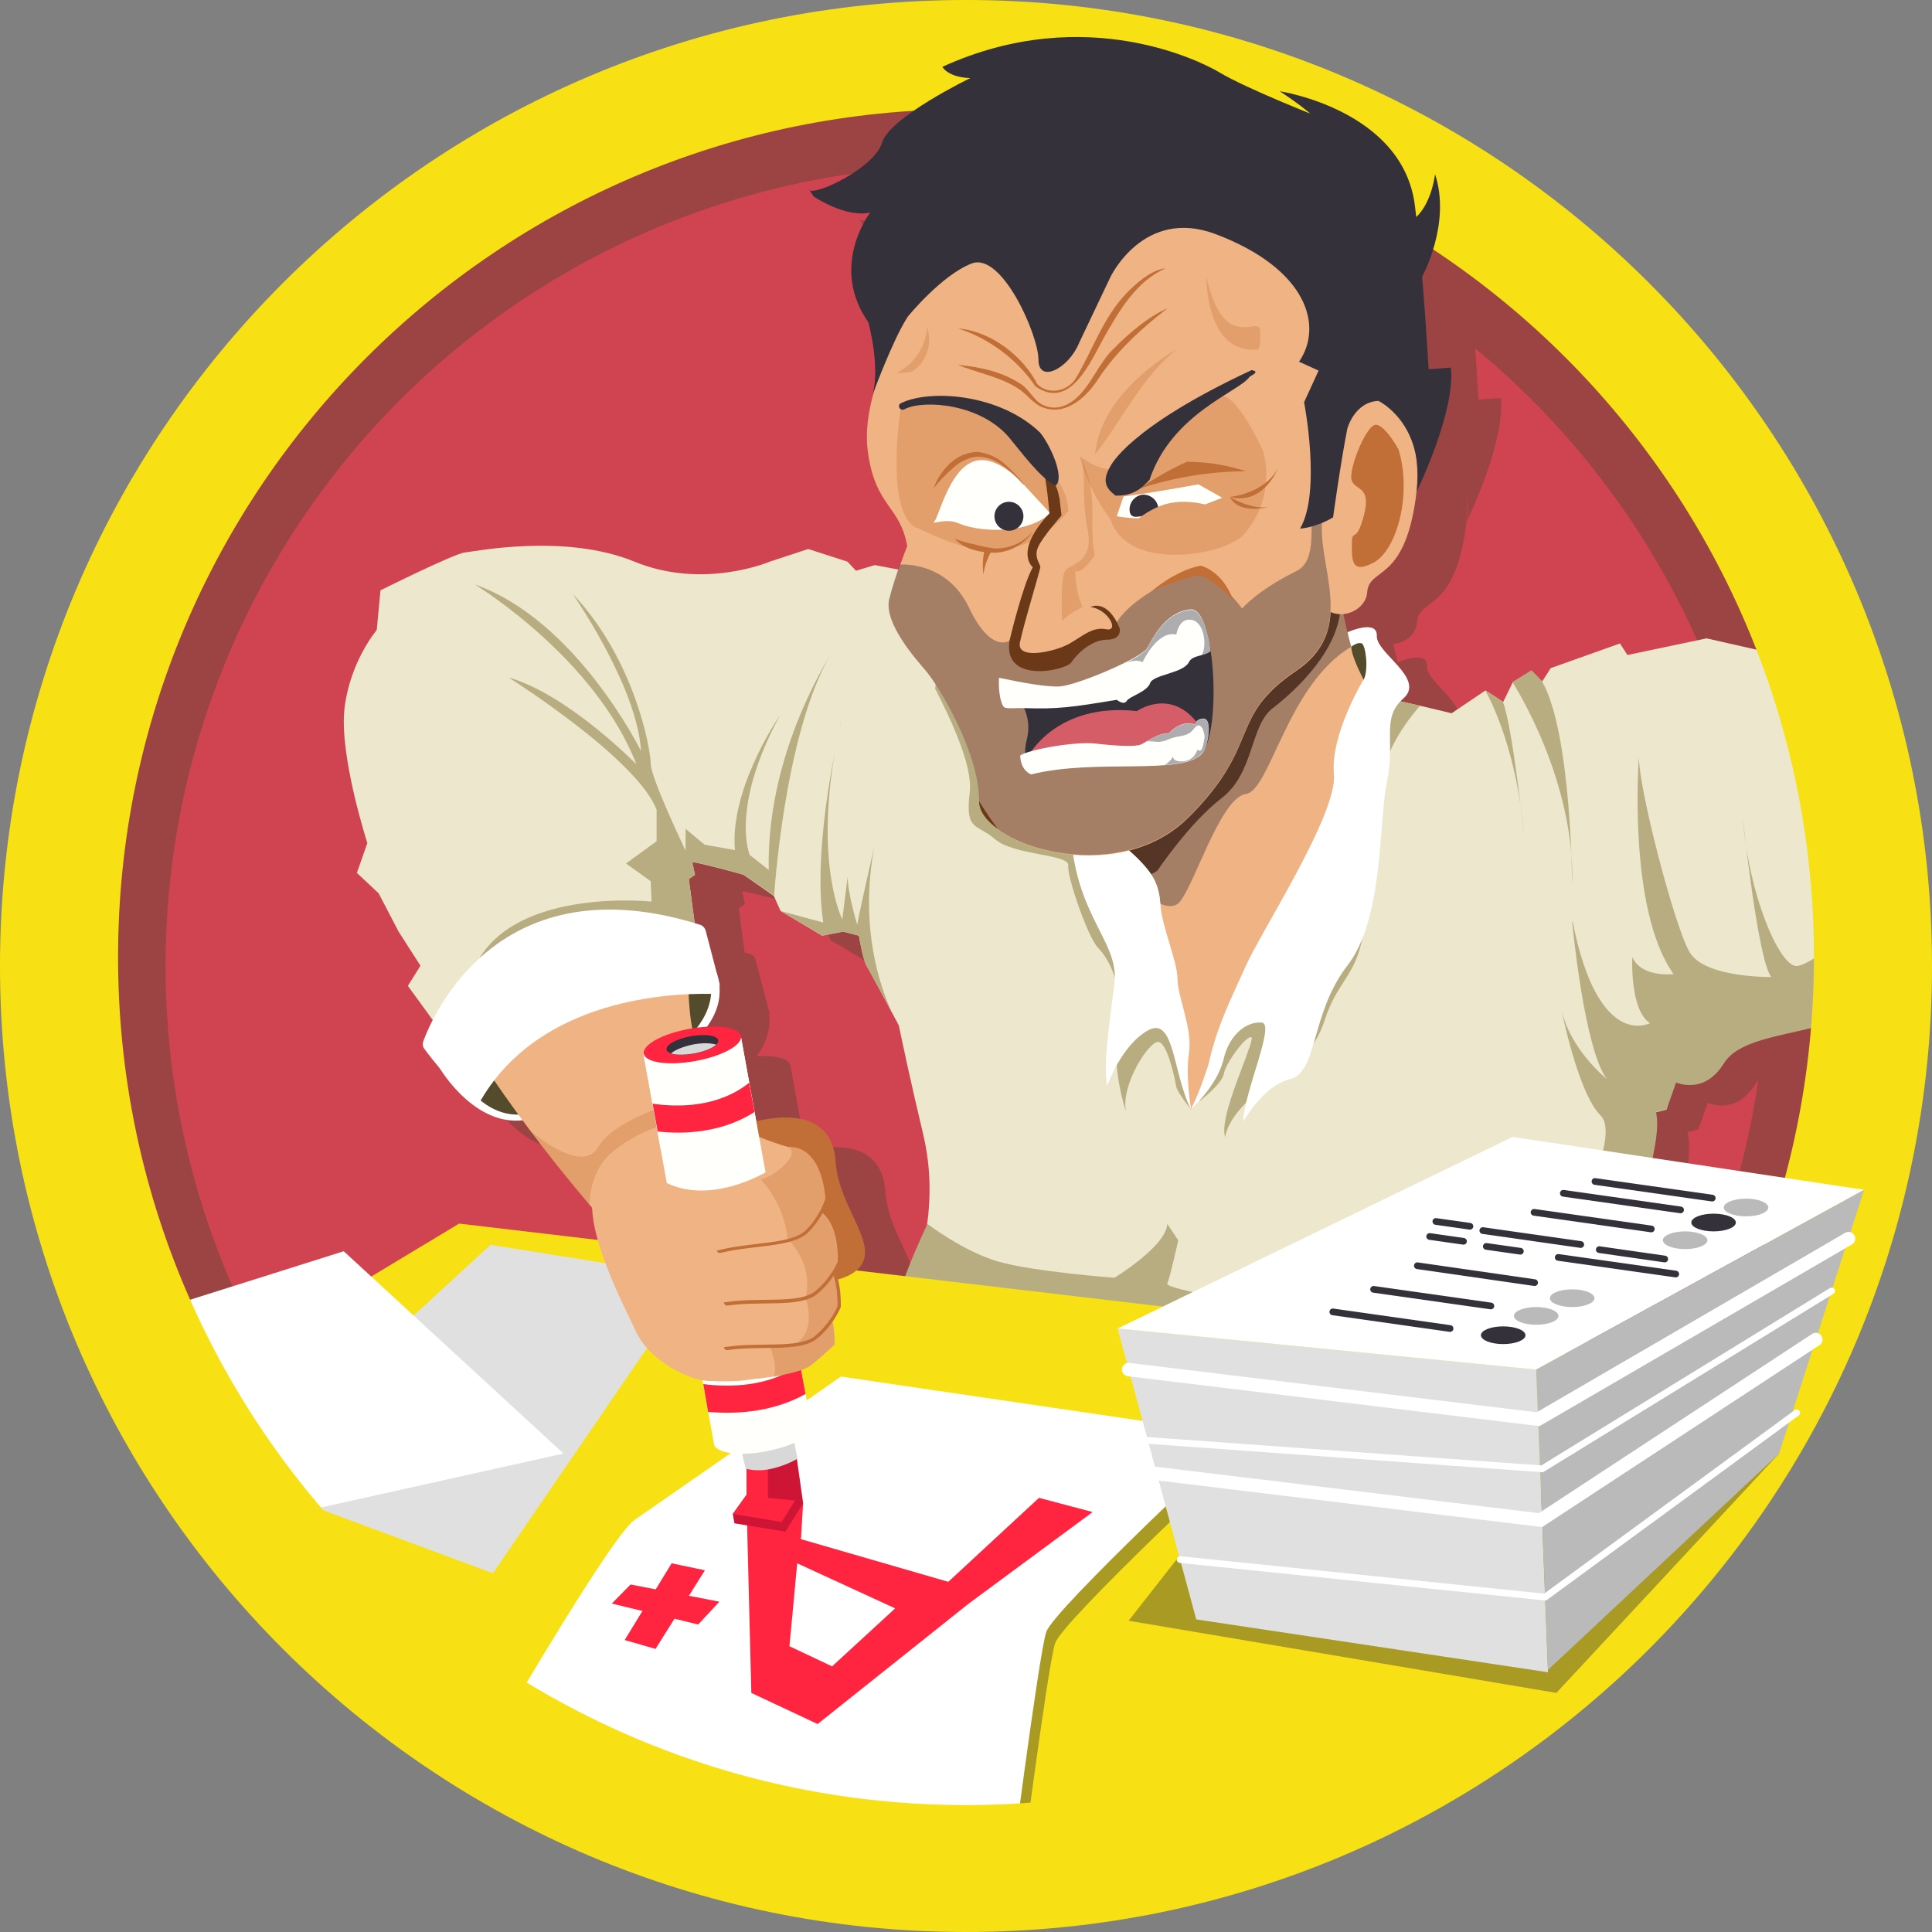
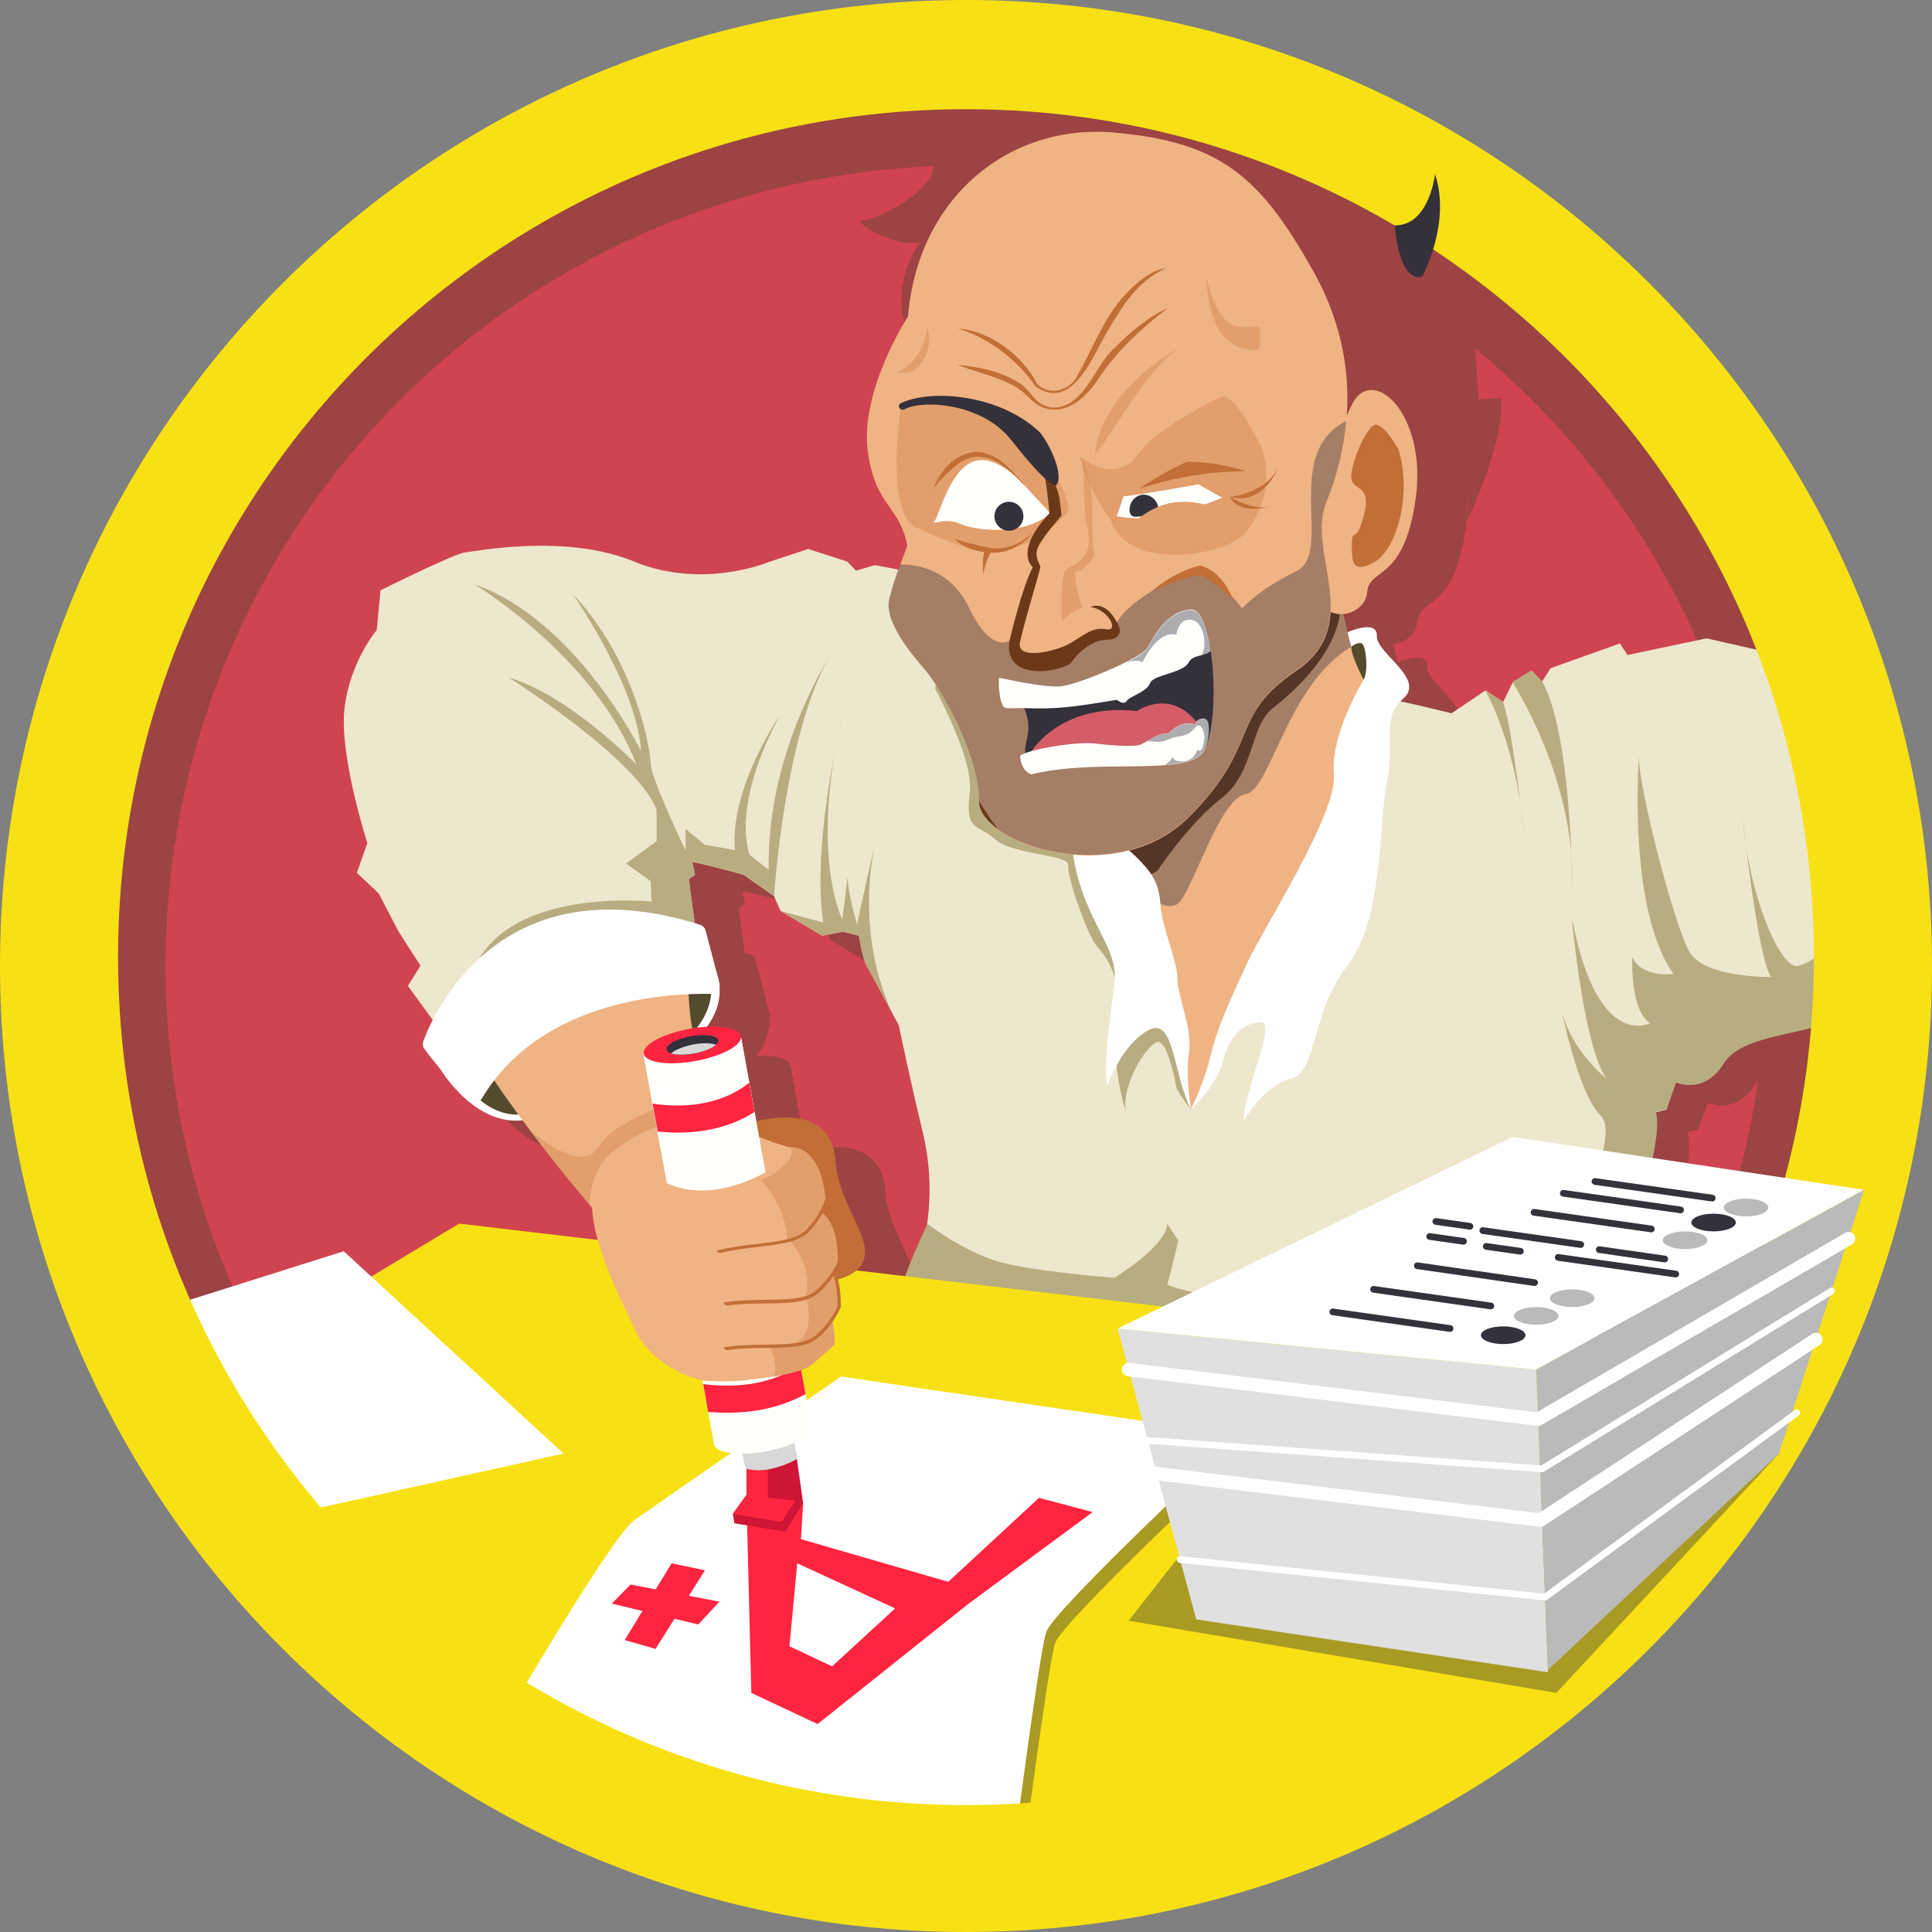
<svg xmlns="http://www.w3.org/2000/svg" id="Layer_351" data-name="Layer 351" viewBox="0 0 72 72">
  <rect x="0" y="0" width="72" height="72" fill="#808080" stroke="none" />
  <defs>
    <style>
      .cls-1 {
        fill: #6b3918;
      }

      .cls-2 {
        fill: #544a2c;
      }

      .cls-3 {
        fill: #e0e0e0;
      }

      .cls-4 {
        fill: #9c4343;
      }

      .cls-5 {
        fill: #fffffc;
      }

      .cls-6, .cls-7, .cls-8 {
        fill: #35313b;
      }

      .cls-7, .cls-8 {
        opacity: .4;
      }

      .cls-7, .cls-9 {
        isolation: isolate;
      }

      .cls-10 {
        fill: #ede7cd;
      }

      .cls-11 {
        fill: #b8ad81;
      }

      .cls-12 {
        fill: #d8d8d8;
      }

      .cls-13 {
        fill: #fff;
      }

      .cls-14 {
        stroke: #35313b;
      }

      .cls-14, .cls-15, .cls-16, .cls-17 {
        fill: none;
        stroke-linecap: round;
        stroke-miterlimit: 10;
      }

      .cls-14, .cls-15, .cls-17 {
        stroke-width: .25px;
      }

      .cls-18 {
        fill: #bababa;
      }

      .cls-19 {
        opacity: .3;
      }

      .cls-9 {
        opacity: .3;
      }

      .cls-9, .cls-20 {
        fill: #c16f36;
      }

      .cls-15 {
        stroke: #c16f36;
      }

      .cls-16 {
        stroke-width: .5px;
      }

      .cls-16, .cls-17 {
        stroke: #fff;
      }

      .cls-21 {
        fill: #cf4450;
      }

      .cls-22 {
        fill: #d45d68;
      }

      .cls-23 {
        fill: #f7e114;
      }

      .cls-24 {
        fill: #ce1535;
      }

      .cls-25 {
        fill: #ff243f;
      }

      .cls-26 {
        fill: #f0b383;
      }
    </style>
  </defs>
  <g id="_.svg" data-name=".svg">
    <circle id="_.svg-2" data-name=".svg" class="cls-4" cx="36" cy="36" r="33.2" />
  </g>
  <g id="_.svg-3" data-name=".svg">
    <circle id="_.svg-4" data-name=".svg" class="cls-21" cx="36" cy="36" r="29.83" />
  </g>
  <g>
    <path class="cls-4" d="M71.2,35.58c.24-3.57-2.91-10.03-2.91-10.03l-2.82-.64-2.95.62-.28-.43-2.58.92-.32.5-.39-.4-.71.44-.35.72-.66-.43-1.26.85s0,0,0,0c-.42-.1-.81-.2-1.18-.28,0,0,0,0,0,0-.25-.06-.49-.11-.71-.16.03-.03.05-.07.09-.1.84-.74-1.02-1.69-.99-2.33.03-.63-1.08-.15-1.09-.14-.06-.23-.11-.46-.16-.69.45-.04.85-.38.88-.8.07-.96,1.37-.34,1.81-3.51.07-.49.07-.95.03-1.37.05.33.07.69.01,1.12,0,0,1.45-2.97,1.27-4.61l-.83.06s-.09-1.64-.24-3.46h0s1.09-1.98.48-3.82c0,0-.12,1.04-.69,1.58-.02-.14-.03-.27-.05-.41-.44-3.58-5.04-4.27-5.04-4.27,0,0,.67.43,1.11.81-.79-.32-2.57-1.05-3.37-1.53-.51-.31-4.92-2.66-10.31-.2,0,0,.19.39,1.04.42,0,0-3,1.45-3.29,2.41-.29.96-2.56,2.01-2.72,1.75-.01-.02-.02-.03-.02-.04.05.08.19.29.19.29,0,0,1.19.81,2.11.6,0,0-1.54,1.99-.07,4.09,0,0,.45,1.62.16,2.7,0,0,0,0,0,0-.19.69-.29,1.42-.2,2.1.28,2.08,1.2,2.01,1.47,3.53,0,0-.16.39-.33.9l-.88-.16-.7.21-.32-.34-1.46-.47-1.43.47s-2.47,1.06-5.05,0c-2.58-1.06-5.93-.38-6.32-.34s-3.14,1.41-3.14,1.41l-.14,1.48s-.99,1.16-1.2,2.91c-.21,1.75.85,5.03.85,5.03l-.39,1.11.81.76.74,1.42.82,1.28-.47.75.93,1.27c-.17.34-.29.61-.35.77-.04.1-.03.2.03.28.13.19.34.44.56.7,0,0,0,0,0,0,0,0,1.26,2.16,3.1,1.96.1.14.21.28.31.42,0,0-.02-.01-.03-.02.13.17.27.35.4.52.05.06.1.13.15.19.52.67,1.06,1.35,1.66,2.06,0,0,0-.01,0-.02.03.04.06.08.1.11v.03s0,0,0,0c.05,1.52,1.32,3.92,1.6,4.53.52,1.13,1.84,1.74,2.5,1.86l.03.15s0,0,0,0l.18,1.04s0,0,0,0l.22,1.19c.04.23.46.35,1.03.35l.14.57s.02,0,.04.01v.96l-.51.71h0s.06.35.06.35l1.89.31.66-1.06-.23-1.64s.01,0,.01,0l-.04-.2h0s-.08-.4-.08-.4c.43-.19.69-.42.65-.62l-.38-2.1s.06-.02.09-.03c.12-.05.23-.1.29-.15.59-.48.86-.76.86-.76,0,0,0,0,0,0h0c0-.05,0-.09,0-.14,0-.17-.01-.33-.03-.46-.01-.09-.03-.16-.04-.24.2-.29.3-.53.31-.54v-.04c.01-.39-.03-.72-.1-1,.36-.1.68-.25.87-.51.62-.86-.83-2.19-.94-3.89-.1-1.48-1.29-1.88-2.96-1.49l-.37-2.06-.2-1.12h0c-.05-.26-.57-.39-1.26-.35.33-.45.51-.95.47-1.48,0-.05,0-.1,0-.15l-.1-.38s0,0,0,0h0l-.41-1.57c-.03-.11-.11-.2-.22-.23-.07-.02-.13-.03-.19-.05l-.22-1.65.16-.11.07-.05h0s0,0,0,0l-.06-.28-.04-.2c.16.03.37.08.59.13.62.15,1.33.35,1.33.35l.27.19.85.59.25.56h0s-.01,0-.01,0l.64.38.92.55.78-.15.59.15s.14.88.29,1.13c.06.1.26.47.48.88.11.21.23.42.34.62.04.08.08.16.12.23,0,0,0,0,0,0,.15.28.27.49.27.49h0c.25,1.22.55,2.55.9,4.03.28,1.17.29,2.3.14,3.37-.09.2-1.53,3.21-1.31,4.21-.97,2.14-2.08,3.95-2.08,5.34,0,2.82,6.88,11.82,15.46,8.7,6.63-2.41,8.84-8.76,10.41-12.63l1.44.39s3.08-8.61,2.56-10.53l.4-.1.35-.99c.28.11,1.15.34,1.79-.72.78-1.27,4.65-.67,5.62-1.8s-.46-3.26-.46-3.26c0,0,1.19-.3.57.2ZM52.66,26.36s-.01-.02-.02-.04c0,.02.01.02.02.04Z" />
    <path class="cls-4" d="M32.02,8.18s-.03-.04,0,0h0Z" />
  </g>
  <path class="cls-26" d="M38.24,35.24s-6.81-.98-9.21-2.78-5.52-.36-9.38-2.15-5.72-4.82-5.15-7.02,4.99-3.41,9.48-1.87,4.96-3.08,13.47,3.34c0,0,3.97,5.68.8,10.48Z" />
  <path class="cls-13" d="M16.37,39.78s1.46,2.52,3.54,1.88,7.77-2.44,6.8-5.4c0,0-5.77-1.98-10.34,3.52Z" />
  <path class="cls-2" d="M16.74,39.41s1.09,2.67,3.18,2.03,7.45-2.32,6.47-5.27c0,0-5.07-2.25-9.65,3.25Z" />
  <path class="cls-10" d="M32.64,26.4s-1.65,1.57,1.76,15.85c1.33,5.57-3.25,10.11-3.25,12.93s6.88,11.82,15.46,8.7,9.76-12.85,11.73-15.25,7.36-13.03,1-20.49l-26.7-1.73Z" />
  <path class="cls-10" d="M50.19,25.73s4.79.85,9.16,2.41,2.32,17.98-9.18,13.26-6.08-.74-12.57-5.73-6.71-13.54.42-12.79,12.17,2.85,12.17,2.85Z" />
  <path class="cls-11" d="M44.39,41.35s-.53-.65-.56-.87-.31-1.58-.65-1.65-1.42,1.6-1.22,2.59c0,0-.56-1.62-.31-3.17s-.35-2.54-.73-2.93-1.16-2.65-1.11-3.07-2.03-.37-2.72-.97-1.13-.28-.95-1.75-1.78-4.74-2.04-5.25,8,6.7,8.37,9.48,1.39,4.22,1.39,4.22c0,0,.12,2.57.54,3.37Z" />
  <path class="cls-26" d="M49.69,20.35s.33,4.02,1.45,5.5-3.73,15.23-6.66,11.69.86-3.75-3.65-6.8,7.6-12.12,8.86-10.39Z" />
  <path class="cls-1" d="M49.96,22.3s0,.03,0,.04c.11,1.77-1.69,3.41-2.54,4.06-.84.66-.68,2.41-1.89,3.34-1.21.93-2.4,2.71-2.4,2.71-.08.05-.16.1-.24.14-.18-.28-.44-.58-.83-.91.82-.21,1.6-.6,2.25-1.25,2.73-2.73,1.43-3.71,3.99-5.45,1.96-1.32,1.14-3.2.98-4.83.18.02.32.08.41.2,0,0,.07.88.27,1.95Z" />
  <path class="cls-7" d="M50.36,24.1c-2.39,1.42-3.02,5.36-3.93,5.49-.99.14-2.01,3.72-2.55,4.1-.18.12-.41.09-.64-.01-.04-.78-.4-1.58-2.41-2.94-.13-.09-.25-.19-.35-.29.5-1.72,1.6-4.26,2.9-6.82,2.56-2.36,5.7-4.12,6.31-3.28,0,0,.17,2.04.67,3.75Z" />
  <path class="cls-11" d="M34.56,45.61s1.36,1.04,2.66,1.41,4.31.6,4.31.6c0,0,1.94-1.18,1.97-2.01l.41.61s-.3,1.37-.41,1.62,5.79,1.24,9.02,1.53c0,0-1.54-.77-2.16-.95s6.97,1.27,7.31,1.36-3.34,5.17-3.34,5.17c0,0-20.86-4.07-21.09-5.1s1.32-4.23,1.32-4.23Z" />
  <path class="cls-26" d="M43.5,34.87s.39,3.15.41,3.61.48,2.87.48,2.87c0,0,1.59-2.76,1.62-3.33s.75-2.03.75-2.03l-3.26-1.13Z" />
  <path class="cls-26" d="M48.97,18.3s.64-1.57,1.39-3.18,2.84.28,2.4,3.45-1.74,2.55-1.81,3.51-2.03,1.46-2.11-.81.13-2.96.13-2.96Z" />
  <path class="cls-13" d="M44.39,41.35s-.22-1.24-.08-2.12-.43-2.11-.43-2.76-.58-1.91-.64-2.79-.37-1.26-1.18-2-1.72-6.47-1.57-7.76-2.16.77-2.16.77c0,0,1.77,1.03,1.57,5.17s1.85,5.06,1.63,6.8-.41,2.98-.27,3.81c0,0,.52-1.51,1.52-2.07s.92,1.62,1.61,2.95Z" />
  <path class="cls-26" d="M14.49,23.29s-5.26,6.92,8.03,22.25h0s.78,2.13,3.61,2.13,2-2.31,2.35-2.8-2.01-4.47-2.6-6.24.41-6.65-2.71-11.62-7.42-6.85-8.69-3.73Z" />
  <path class="cls-10" d="M33.5,38.22s-1.05-1.97-1.2-2.22-.29-1.13-.29-1.13l-.59-.15-.78.15-1.55-.92-.25-.56-1.13-.79s-1.3-.37-1.92-.48l.11.48-.23.16.23,1.73s-2.6-.81-4.91.23-4.43,3.89-4.43,3.89l-1.36-1.87.47-.75-.82-1.28-.74-1.42-.81-.76.39-1.11s-1.06-3.28-.85-5.03,1.2-2.91,1.2-2.91l.14-1.48s2.75-1.37,3.14-1.41,3.74-.72,6.32.34,5.05,0,5.05,0l1.43-.47,1.46.47.32.34.7-.21,1.81.34.56,3.15-1.46,13.66Z" />
  <path class="cls-26" d="M33.84,11.79s-1.8,2.76-1.5,5.03c.28,2.08,1.2,2.01,1.47,3.53,0,0-.43,1.07-.66,1.97s1.03,2.3,1.34,2.66c.58.68,2.03,3.16,2.01,4.89-.03,1.58,5.08,3.31,7.81.58s1.43-3.71,4-5.45.36-4.42,1.12-6.27,1.49-5.1-.49-8.63-3.47-4.81-7.41-5.16-7.34,2.45-7.69,6.86Z" />
-   <path class="cls-11" d="M52.92,26.3c-.3.35-.79.96-1.12,1.71-.14.31-.25.65-.31,1-.28,1.66-.42,4.57-.72,5.98,0,.01,0,.02-.01.03-.29,1.39-.93,1.58-1.39,2.99-.11.35-.25.62-.4.86-.4.6-.94.93-1.6,1.43-.16.12-.33.25-.5.39-.16.13-.3.26-.42.39-.78.78-.79,1.31-.79,1.31-.16-.47.25-1.61.59-2.5.26-.7.48-1.25.37-1.24-.2.01-.66.61-.89,1.05-.06.12-.11.23-.12.32-.08.39-.9,1.01-.9,1.01h0c0-.16,0-.31.02-.47.19-.48.32-.9.32-.9.01-.06.03-.12.04-.18.32-1.36.78-2.22,1.34-3.48.59-1.31,3.42-5.66,3.28-7.14-.1-1.04.49-2.36.85-3.06.45.08,1.29.25,2.36.5Z" />
  <path class="cls-7" d="M49.43,18.71c-.77,1.85,1.44,4.53-1.12,6.27-2.57,1.74-1.27,2.72-4,5.45-2.74,2.73-7.84,1-7.82-.57.02-1.72-1.43-4.21-2.01-4.89-.31-.37-1.57-1.75-1.34-2.66.11-.43.26-.9.4-1.27,0,0,1.73-.15,2.57,1.6.83,1.75,1.52,1.23,1.52,1.23l.17.05s.78,1.58,2.69,0c0,0,1.1-.24,1.05-.48-.06-.26.83-1.44,3.13-2.2,0,0,1.01.59,1.62,1.44,0,0,.55-.67,2.03-1.4,1.39-.69-.57-4.38,1.85-5.59-.11,1.21-.42,2.25-.75,3.04Z" />
  <path class="cls-9" d="M46.28,20c.79-.84,1.1-2.04.8-3.16-.17-.44-1.09-2.2-1.55-2.06-2.88,1.37-3.29,2.4-3.29,2.4-1.12.84-2.05-.36-1.99-.12.23.83.62,1.61,1.14,2.3.58,1.87,3.94,1.42,4.88.64Z" />
  <path class="cls-9" d="M34.17,19.68c-1.22-.55-.6-4.5-.6-4.5,2.35-.72,3.8.05,4.45,1.42,1.9,1.19,1.79,2.45,1.79,2.45-2.07,2.45-4.42,1.17-5.64.62Z" />
  <path class="cls-5" d="M44.8,18.84l.75-.29-.89-.5c-2.22.4-2.79.45-2.79.45l-.25.74c1.08.18,2.18.05,3.18-.4Z" />
  <path class="cls-6" d="M42.54,18.44c.29-.04.57.16.62.45.05.29-.17.28-.46.32s-.55.14-.6-.15c-.04-.29.16-.57.45-.62Z" />
  <path class="cls-26" d="M42.06,19.64s.7-.72,1.54-.89,1.73.17,1.73.17l-3.27.72Z" />
  <path class="cls-5" d="M35.74,19.51c-.53-.24-1.07.09-.91-.09s.54-1.86,1.42-2.21,1.92.87,1.92.87l.97,1.05c-.95.85-2.77.66-3.39.38Z" />
  <circle class="cls-6" cx="37.6" cy="19.24" r=".54" />
  <path class="cls-1" d="M36.49,29.86c.05.07.29.5.7,1.03-.44-.31-.7-.67-.7-1.03Z" />
  <path class="cls-20" d="M38.48,19.84h0c-.32.45-.84.73-1.39.76-.28,0-.55-.03-.81-.11-.27-.07-.51-.21-.7-.41h0c.24.09.5.16.75.21.25.07.5.12.75.15.52.01,1.02-.2,1.38-.59,0,0,.03,0,.03,0Z" />
  <path class="cls-20" d="M38.13,18.05h0c-.23-.27-.49-.51-.78-.71-.28-.21-.61-.32-.95-.32-.33.04-.64.19-.88.42-.27.23-.51.48-.73.76h0c.13-.35.33-.66.6-.92.28-.27.65-.43,1.04-.44.37.04.73.2,1.01.45.27.24.52.5.74.79l-.03-.03Z" />
  <path class="cls-20" d="M46.43,17.56c-.71-.23-1.45-.35-2.2-.35-.62.28-1.21.62-1.77,1,1.28-.42,2.62-.64,3.97-.65Z" />
  <path class="cls-20" d="M36.94,20.55c-.15.27-.25.56-.29.86-.04-.31-.03-.63.05-.94l.24.08Z" />
-   <path id="_.svg-3" data-name=" .svg-3" class="cls-6" d="M41.38,17.38s.63-1.43,5.27-3.59c.24.06.14.12-.08.25-.38.56-2.9,1.36-3.73,3.84-.3.33-.63.61-1.27.59-.36-.28-.51-.54-.19-1.09Z" />
  <path class="cls-9" d="M33.42,13.89c.19.02.38,0,.57-.04.54-.36.77-1.04.56-1.65-.05.72-.48,1.37-1.12,1.69Z" />
  <path class="cls-1" d="M39.48,18.53l.08.68s-.69.78-.87,1.17.09.64.08.76-.62,2.12-.76,2.8,1.33.34,1.84.05.86-.64,1.37-.54.09-.74-.58-.83c0,0,.62-.34,1.09.8,0,0,.09.42-.48.42s-1.12.53-1.32.84-2.56.83-2.31-.8c0,0,.49-2.07.87-2.74,0,0-.73-.57.62-2.01,0,0-.12-1.37-.23-1.58,0,0,.49.3.59.98Z" />
  <path class="cls-9" d="M40.34,22.62s-.52.25-.76.52c0,0-.08-1.67.14-1.9s1.05-.29.81-1.51-.04-2.23-.26-2.66c0,0,.46.69.44,2.02s.09,1.59.09,1.59c0,0-.39.67-.73.62,0,0-.01.72.28,1.33Z" />
  <path class="cls-6" d="M37.22,25.27s1.64.38,2.29.33,3.02-1.05,3.24-1.43.68-1.35,1.61-1.45,1.16,4.45.45,5.33-3.74.07-6.17.69c0,0-.64-.14-.37-1.2.34-1.35-1.05-2.28-1.05-2.28Z" />
  <path class="cls-22" d="M38.34,28.15s1.05-1.98,4.03-1.65c0,0,1.2-.85,2.21.39,0,0-.14,1.58-3.22,1.26h-3.02Z" />
  <path class="cls-5" d="M45.12,24.26c-.24.21-.67.14-.81.41-.21.43-1.33.46-1.45.79-.12.33-.77.49-.87.66-.11.18-.37-.04-.37-.04-1.69.28-2.21.35-3.43.31-.44-.01-.75.05-.81-.08-.2-.39-.15-1.05-.15-1.05h.01s0,0,0,0c.03.01.1.02.2.04.46.1,1.57.32,2.07.28.64-.05,3.02-1.05,3.24-1.43.1-.17.26-.49.49-.77.26-.32.62-.62,1.12-.67.27-.03.48.32.62.87.06.2.1.43.13.67Z" />
  <path class="cls-8" d="M44.78,24.42c.21-.32.11-1.25-.38-1.32-.48-.08-.56.55-.56.55-.72-.17-1.26,1.03-1.26,1.03-.18-.1-.43-.05-.61.02.4-.21.7-.4.78-.53.1-.17.26-.49.49-.77.26-.32.62-.62,1.12-.67.27-.03.48.32.62.87.06.2.1.43.13.67-.1.08-.21.12-.34.15Z" />
  <path class="cls-5" d="M44.9,26.79c.27.07.13,1-.08,1.27-.71.87-3.95.19-6.39.8,0,0-.39-.12-.41-.7.25-.21,2.04-.54,2.8-.45.79.09,1.51.13,1.71.03.2-.09.64-.44,1.02-.41,0,0,.45-.53.99-.33,0,0,.02-.24.36-.22Z" />
  <path class="cls-8" d="M44.81,28.05c-.23.29-.74.4-1.41.46.26-.16.31-.32.31-.32,0,0-.01.22.4.18.42-.04.51-.43.51-.43,0,0,.02.04.11.03s.14-.36.16-.5c0-.14-.12-.67-.39-.32-.26.35-.56.23-.94.4-.37.17-.55.06-.73.08-.04,0-.06,0-.06-.02.22-.13.52-.3.78-.27,0,0,.45-.53.99-.33,0,0,.02-.24.35-.22.28.08.14,1-.08,1.27Z" />
  <path id="_.svg-4" data-name=" .svg-4" class="cls-6" d="M39.35,18.1c-.52-.2-1.37-1.35-1.73-1.78-1.07-1.28-3.18-1.43-3.89-1.08-.18.12-.33-.15-.14-.22,1.07-.52,3.66-.35,5.17,1.1.39.48.92,1.66.59,1.97Z" />
  <path class="cls-20" d="M42.95,22.01s.83-.74,1.79-.93c0,0,.79.16,1.21,1.26,0,0-.86-.83-1.22-.88s-1.77.55-1.77.55Z" />
  <path class="cls-9" d="M42.06,19.64s.7-.72,1.54-.89,1.73.17,1.73.17l-3.27.72Z" />
  <path class="cls-20" d="M45.83,18.52s1.28-.11,1.79-1.06c0,0-.54,1.39-1.79,1.06Z" />
  <path class="cls-20" d="M45.83,18.52s.93.56,1.58.34c0,0-1.2.38-1.58-.34Z" />
  <path class="cls-10" d="M54.1,26.58l1.26-.85.66.43.35-.72.71-.44.39.4.32-.5,2.58-.92.28.43,2.95-.62,2.82.64s3.67,7.54,2.79,10.83-4.41,2.93-5.4,4.06-1.44.99-1.44.99l-.26,1.04-9.28,2.42s-.17-12.17,1.28-17.17Z" />
  <path class="cls-9" d="M44.96,10.31s-.05,2.88,1.9,2.72c0,0,.14,0,.1-.72-.04-.58-1.36.9-2-2Z" />
  <path class="cls-20" d="M35.72,13.6c.81.08,1.64.25,2.35.73.36.26.49.68.9.8.37.15.8,0,1.09-.25.62-.52.88-1.37,1.48-1.92.56-.57,1.29-1.18,1.97-1.47-.96.74-1.86,1.56-2.54,2.57-.42.67-1.17,1.42-2.03,1.15-.41-.11-.65-.51-.98-.72-.64-.43-1.56-.61-2.24-.88h0Z" />
  <path class="cls-11" d="M58.59,34.35s.44,4.73,1.29,5.86c0,0-1.36-1.08-1.69-2.59,0,0,.61,3.11,1.46,3.95s-1.46,4.94-1.46,4.94c0,0-1.88.24-2.31,0,0,0,1.6.71,2,.85s-3.22,3.25-3.22,3.25l3.81,1.04s3.75-8.29,3.24-10.21l.4-.1.59-1.67-.34.63s1.11.59,1.89-.68,3.98-.99,4.95-2.12,1.22-3.99,1.22-3.99c0,0-2.86,2.54-3.49,2.49s-1.76-2.63-1.98-5.52c0,0,.56,5.33,1.06,5.93,0,0-2.47.04-3.04-.92s-1.95-6.28-1.89-7.34c0,0-.45,5.72,1.29,8.15,0,0-1.19.15-1.54-.63,0,0-.1,1.97.66,2.46,0,0-1.93,1.05-2.88-3.78Z" />
  <path class="cls-20" d="M35.71,12.24c1.24.11,2.42,1.04,2.95,2.08.44.43,1.18.25,1.46-.27.6-1.02.99-2.19,1.82-3.08.39-.41.97-.92,1.5-.97-1.11.49-1.72,1.57-2.3,2.58-.5.9-1.26,2.73-2.55,1.82-.69-1.02-1.76-1.8-2.88-2.16h0Z" />
  <path class="cls-20" d="M52.1,16.72s-.44-.82-.8-.89-1.05,1.65-.93,2.06.75.19.46,1.31-.45.46-.45,1.06-.03,1.16.82.7,1.44-2.55.91-4.24Z" />
  <g class="cls-19">
    <path class="cls-20" d="M40.81,16.93c.16-1.73,1.7-3.12,3.09-3.95-1.34,1.04-2.11,2.72-3.09,3.95h0Z" />
  </g>
  <path class="cls-23" d="M7.65,51.3l9.46-5.7,48.35,5.7s-5.55,16.22-27.45,17.9S7.65,51.3,7.65,51.3Z" />
-   <polygon class="cls-3" points="8.83 55.09 18.37 58.63 25.91 47.61 18.28 46.39 8.83 55.09" />
  <path class="cls-13" d="M21,54.17l-11.02,2.45c-1.84-2.32-3.38-4.89-4.55-7.66l7.38-2.33,8.19,7.54Z" />
  <path class="cls-7" d="M19.28,64.27s3.88-6.64,4.69-7.2,7.7-5.35,7.7-5.35l14.89,2.19s-6.96,6.48-7.24,7.33-1.4,9.6-1.4,9.6c0,0-17.52.07-18.65-6.56Z" />
  <path class="cls-13" d="M18.95,63.85s3.88-6.64,4.69-7.2,7.7-5.35,7.7-5.35l14.89,2.19s-6.96,6.48-7.24,7.33-1.4,9.6-1.4,9.6c0,0-17.52.07-18.65-6.56Z" />
  <path id="_.svg-2" data-name=" .svg-2" class="cls-23" d="M36,67.27c-17.45,0-31.6-14.15-31.6-31.6S18.55,4.07,36,4.07s31.6,14.15,31.6,31.6h0c0,17.45-14.15,31.6-31.6,31.6ZM36,0C16.12,0,0,16.12,0,36s16.12,36,36,36,36-16.12,36-36S55.88,0,36,0Z" />
  <polygon class="cls-25" points="27.84 56.72 28 63.09 30.47 64.25 36.09 59.77 40.72 56.35 38.72 55.82 35.34 58.95 29.85 57.36 29.93 56.02 29.67 55.88 27.84 56.72" />
-   <path class="cls-6" d="M33.84,11.79s1.24-1.53,2.37-1.97,2.49,2.67,2.49,3.58,1.12.34,1.51-.61l1.17-2.46s1.23-2.61,3.91-1.61c3.45,1.3,4.03,3.45,3.12,4.76l.73.33-.54,1.18s.65,3.35-.15,4.71c0,0,.58-.03,1.23-.42,0,0,.28-2.04.53-3.3,0,0,.26-1,1.16-1.04,0,0,1.73.82,1.43,3.37,0,0,1.45-2.97,1.27-4.61l-.83.06s-.2-3.63-.51-6.09c-.44-3.58-5.04-4.27-5.04-4.27,0,0,1.51.97,1.49,1.28s.02-.3.02-.3c0,0-2.72-1.06-3.77-1.69-.51-.31-4.92-2.66-10.31-.2,0,0,.19.39,1.04.42,0,0-3,1.45-3.29,2.41s-2.56,2.01-2.72,1.75.17.25.17.25c0,0,1.19.81,2.11.6,0,0-1.54,1.99-.07,4.09,0,0,.45,1.62.16,2.7,0,0,.71-1.95,1.31-2.93Z" />
  <path class="cls-13" d="M50.82,25.32s-1.25,2.05-1.11,3.53-2.7,5.84-3.28,7.14-1.06,2.2-1.39,3.66c0,0-.31,1.02-.66,1.69,0,0,.99-.88,1.22-1.87s.93-1.42,1.43-1.36-.67,2.6-.7,3.69c0,0,.74-1.34,1.76-1.59s.75-2.45,2.12-4.22,1.16-5.33,1.48-6.87-.23-2.35.61-3.09-1.02-1.69-.99-2.33-1.09-.14-1.09-.14c0,0,.21,1.03.61,1.76Z" />
  <path class="cls-2" d="M50.36,24.1s.24-.19.39-.12.26,1,.07,1.35c0,0-.46-.86-.46-1.22Z" />
  <path class="cls-11" d="M55.35,25.73s1.15,1.93,1.44,5.35c0,0-.42-3.99-.78-4.92l-.66-.43Z" />
  <path class="cls-11" d="M56.37,25.43s2.36,3.63,2.22,7.6c0,0-.02-5.75-1.13-7.65l-.39-.4-.71.44Z" />
  <path class="cls-11" d="M31.41,26.62c-.04.2-.1.43-.16.7.05-.23.1-.46.16-.7Z" />
  <path class="cls-11" d="M33.24,37.73c-.32-.6-.84-1.56-.94-1.73-.15-.25-.29-1.13-.29-1.13l-.59-.15-.77.15-1.56-.92,1.59.43c-.29-1.95.09-4.6.44-6.39-.75,4.29.27,6.27.27,6.27l.2-1.59c0,.64.36,1.8.36,1.8,0-.16.56-2.6.63-2.91-.56,3.04.23,5.24.66,6.17Z" />
  <path class="cls-11" d="M30.93,24.43c-1.71,2.96-2.08,8.95-2.08,8.95l-1.13-.78s-1.3-.37-1.92-.49l.1.49-.23.16.23,1.73s-2.59-.8-4.9.23c-1.44.65-2.81,2-3.63,2.93,0-4.79,6.91-4.05,6.91-4.05l-.03-.76-.92-.66,1.14-.83v-1.18c-.75-1.88-5.23-4.74-5.51-4.92,2.23.64,4.76,3.24,4.76,3.24-1.5-3.87-5.76-6.55-6.03-6.71,3.8,1.33,6.2,6.21,6.2,6.21-.14-2.29-2.28-5.46-2.54-5.85,2.31,2.44,2.9,5.79,2.9,6.32s1.3,3.24,1.3,3.24v-.81l.71.59,1.13.2c-.2-2.17,1.48-4.74,1.68-5.03-1.88,3.47-1.13,5.21-1.13,5.21l.71.56c-.08-3.67,1.57-6.81,2.28-7.99Z" />
  <path class="cls-6" d="M53,10.31s1.09-1.98.48-3.82c0,0-.21,1.92-1.5,1.91,0,0,.12,2.13,1.02,1.91Z" />
  <polygon class="cls-24" points="27.82 54.56 27.82 55.71 27.31 56.42 27.37 56.77 29.27 57.08 29.93 56.02 29.67 54.17 27.82 54.56" />
  <polygon class="cls-25" points="29.63 55.92 29.13 56.72 27.31 56.42 27.82 55.71 27.82 54.58 28.62 54.62 28.62 55.82 29.63 55.92" />
  <path class="cls-12" d="M27.54,53.71l.25,1.02s.41.14.99,0,.94-.37.94-.37l-.23-1.15-1.94.49Z" />
  <path class="cls-5" d="M27.61,38.62l-3.63.66,2.63,14.54c.06.33.92.46,1.92.27,1-.18,1.77-.6,1.71-.93l-2.63-14.54Z" />
  <path class="cls-20" d="M22.93,44.93s-1.21-.81.6-1.5c1.68-.63,1.84-.73,3.9-1.43s3.6-.41,3.71,1.28,1.57,3.02.94,3.89-2.78.64-2.78.64c0,0,.09-1.52-.66-2.62s-3.87,2.03-5.71-.26Z" />
  <path class="cls-25" d="M30.02,51.95c-.97.54-2.03.7-2.93.7-.25,0-.49-.02-.7-.03l-.18-1.04c.97.13,2.44.11,3.61-.72l.2,1.09Z" />
  <path class="cls-26" d="M29.68,44.35c-.02.11-.22.25-.55.37-.06.03-.11.04-.18.07-1.71.58-4.83.86-6.02.14.02-.3-.04,1.06-.86.11l-.08-1.38c.08-.27.12.32,2.21-.56.98-.41,1.31-1.68,2.06-1.78,0,0,.22.38,1.17.68,1.1.52,1.96.75,1.96.75,0,0,.74-.01.29,1.59Z" />
  <path class="cls-26" d="M23.29,43.75s2.3.22,5.46.24c0,0,.59,1.86.56,4.61s-.71,2.95-2.95,2.86c-.57-.02-2.12-.65-2.68-1.88-.42-.93-3.16-6-.39-5.82Z" />
  <path class="cls-26" d="M25.81,49.03s2.46.58,3.53-.04.6-.92.6-.92c0,0,1.19-.09,1.17,2.03,0,0-.27.28-.86.76s-3.22.68-3.88.59c-.41-.06-.88-1.75-.88-1.75" />
  <path class="cls-9" d="M26.83,40.78c-.03.22-1.94,1.12-1.94,1.12,0,0-.89.11-2.02.99-.74.58-.89,1.48-.9,2.02-.81-.96-1.55-1.88-2.21-2.77.82.67,2.05,1.44,2.55.59.77-1.32,4.55-2.17,4.52-1.95Z" />
  <path class="cls-15" d="M30.04,46.65s1.19-.09,1.17,2.03c0,0-.25.63-.84,1.11s-2.04.22-3.27.4" />
  <path class="cls-26" d="M25.91,47.61s2.46.58,3.53-.04.6-.92.6-.92c0,0,1.19-.09,1.17,2.03,0,0-.25.63-.84,1.11s-2.04.22-3.27.4-1.88-.67-1.88-.67" />
  <path class="cls-15" d="M31.21,47.02s-.25.63-.84,1.11-2.04.22-3.27.4" />
  <path class="cls-26" d="M25.92,45.94s2.46.58,3.53-.04.6-.92.6-.92c0,0,1.19-.09,1.17,2.03,0,0-.25.63-.84,1.11s-2.04.22-3.27.4-1.88-.67-1.88-.67" />
  <polygon class="cls-7" points="44.37 57.45 42.06 60.4 58 63.09 66.3 54.17 44.37 57.45" />
  <path class="cls-15" d="M30.76,44.64s-.18.65-.72,1.19-2.01.44-3.21.74" />
  <path class="cls-26" d="M25.38,44.13s2.51.31,3.5-.41.5-.97.5-.97c0,0,1.17-.21,1.38,1.9,0,0-.18.65-.72,1.19s-2.01.44-3.21.74-1.94-.47-1.94-.47" />
  <path class="cls-9" d="M30.75,44.64s-.06.22-.21.5c.32.21.68.69.67,1.88,0,0-.07.16-.21.39.13.3.21.7.21,1.27,0,0-.08.19-.23.43.07.26.13.58.12,1,0,0-.27.27-.86.76-.21.17-.85.36-1.42.44.21-.31-.12-1.12-.12-1.12l.95-.11c.82-.51.37-1.72.37-1.72.32-1.31-.67-2.19-.67-2.19-.1-1-.56-1.72-.99-2.21.2-.07.38-.15.52-.25,1-.73.5-.97.5-.97,0,0,1.16-.22,1.37,1.89Z" />
  <path class="cls-5" d="M27.61,38.62l.92,5.07c-.43.24-2.16,1.12-3.68.4l-.87-4.81,3.63-.66Z" />
  <ellipse class="cls-25" cx="25.8" cy="38.94" rx="1.84" ry=".61" transform="translate(-6.52 5.22) rotate(-10.26)" />
  <path class="cls-13" d="M15.78,38.79c.38-1.02,2.85-6.67,10.3-4.33.11.03.19.12.22.23l.51,1.95c.05.21-.1.4-.31.4-1.46-.03-6.31.15-8.55,3.91-.11.19-.36.22-.51.06-.44-.49-1.28-1.43-1.63-1.93-.06-.08-.07-.19-.03-.28Z" />
  <ellipse class="cls-6" cx="25.8" cy="38.94" rx=".98" ry=".33" transform="translate(-6.52 5.22) rotate(-10.26)" />
  <path class="cls-12" d="M26.69,38.93c-.13.13-.45.26-.83.33-.35.06-.66.06-.85,0,.13-.13.45-.26.84-.34.34-.06.65-.05.84.01Z" />
  <path class="cls-25" d="M28.12,41.44c-.94.6-1.98.77-2.87.77-.26,0-.51-.02-.74-.04l-.19-1.04c.93.14,2.44.15,3.6-.78l.2,1.09Z" />
  <polygon class="cls-13" points="29.71 58.26 29.42 61.35 31.01 62.1 33.36 59.94 29.71 58.26" />
  <polygon class="cls-25" points="25.03 58.26 23.28 61.12 24.43 61.45 26.27 58.52 25.03 58.26" />
  <path class="cls-25" d="M23.5,59.05s3.31.64,3.31.64l-.79.85-3.22-.78.7-.71Z" />
  <polygon class="cls-3" points="44.58 60.35 57.69 62.32 57.25 51.04 41.65 49.51 44.58 60.35" />
  <polygon class="cls-13" points="56.37 42.37 69.47 44.34 57.25 51.04 41.65 49.51 56.37 42.37" />
  <polygon class="cls-18" points="66.3 54.17 69.47 44.34 57.25 51.04 57.69 62.23 66.3 54.17" />
  <polyline class="cls-16" points="42.06 51.04 57.32 52.89 68.89 46.16" />
  <polyline class="cls-16" points="42.15 54.8 57.41 56.65 67.67 49.92" />
  <polyline class="cls-17" points="43.98 58.12 57.58 59.52 66.96 52.65" />
  <polyline class="cls-17" points="42.78 53.68 57.47 54.74 68.26 48.11" />
  <ellipse class="cls-6" cx="56.02" cy="49.76" rx=".83" ry=".33" />
  <ellipse class="cls-6" cx="63.86" cy="45.56" rx=".83" ry=".33" />
  <ellipse class="cls-18" cx="57.25" cy="49.04" rx=".83" ry=".33" />
  <ellipse class="cls-18" cx="65.07" cy="45" rx=".83" ry=".33" />
  <ellipse class="cls-18" cx="58.59" cy="48.38" rx=".83" ry=".33" />
  <ellipse class="cls-18" cx="62.8" cy="46.22" rx=".83" ry=".33" />
  <line class="cls-14" x1="54.04" y1="49.51" x2="49.67" y2="48.89" />
  <line class="cls-14" x1="55.56" y1="48.67" x2="51.19" y2="48.05" />
  <line class="cls-14" x1="57.19" y1="47.8" x2="52.82" y2="47.17" />
  <line class="cls-14" x1="62.45" y1="47.48" x2="58.07" y2="46.86" />
  <line class="cls-14" x1="54.54" y1="46.26" x2="53.28" y2="46.08" />
  <line class="cls-14" x1="56.66" y1="46.63" x2="55.39" y2="46.45" />
  <line class="cls-14" x1="54.78" y1="45.7" x2="53.51" y2="45.52" />
  <line class="cls-14" x1="62.04" y1="46.92" x2="59.6" y2="46.57" />
  <line class="cls-14" x1="58.91" y1="46.38" x2="55.26" y2="45.86" />
  <line class="cls-14" x1="61.54" y1="45.8" x2="57.17" y2="45.18" />
  <line class="cls-14" x1="62.63" y1="45.09" x2="58.26" y2="44.47" />
  <line class="cls-14" x1="63.81" y1="44.65" x2="59.44" y2="44.03" />
</svg>